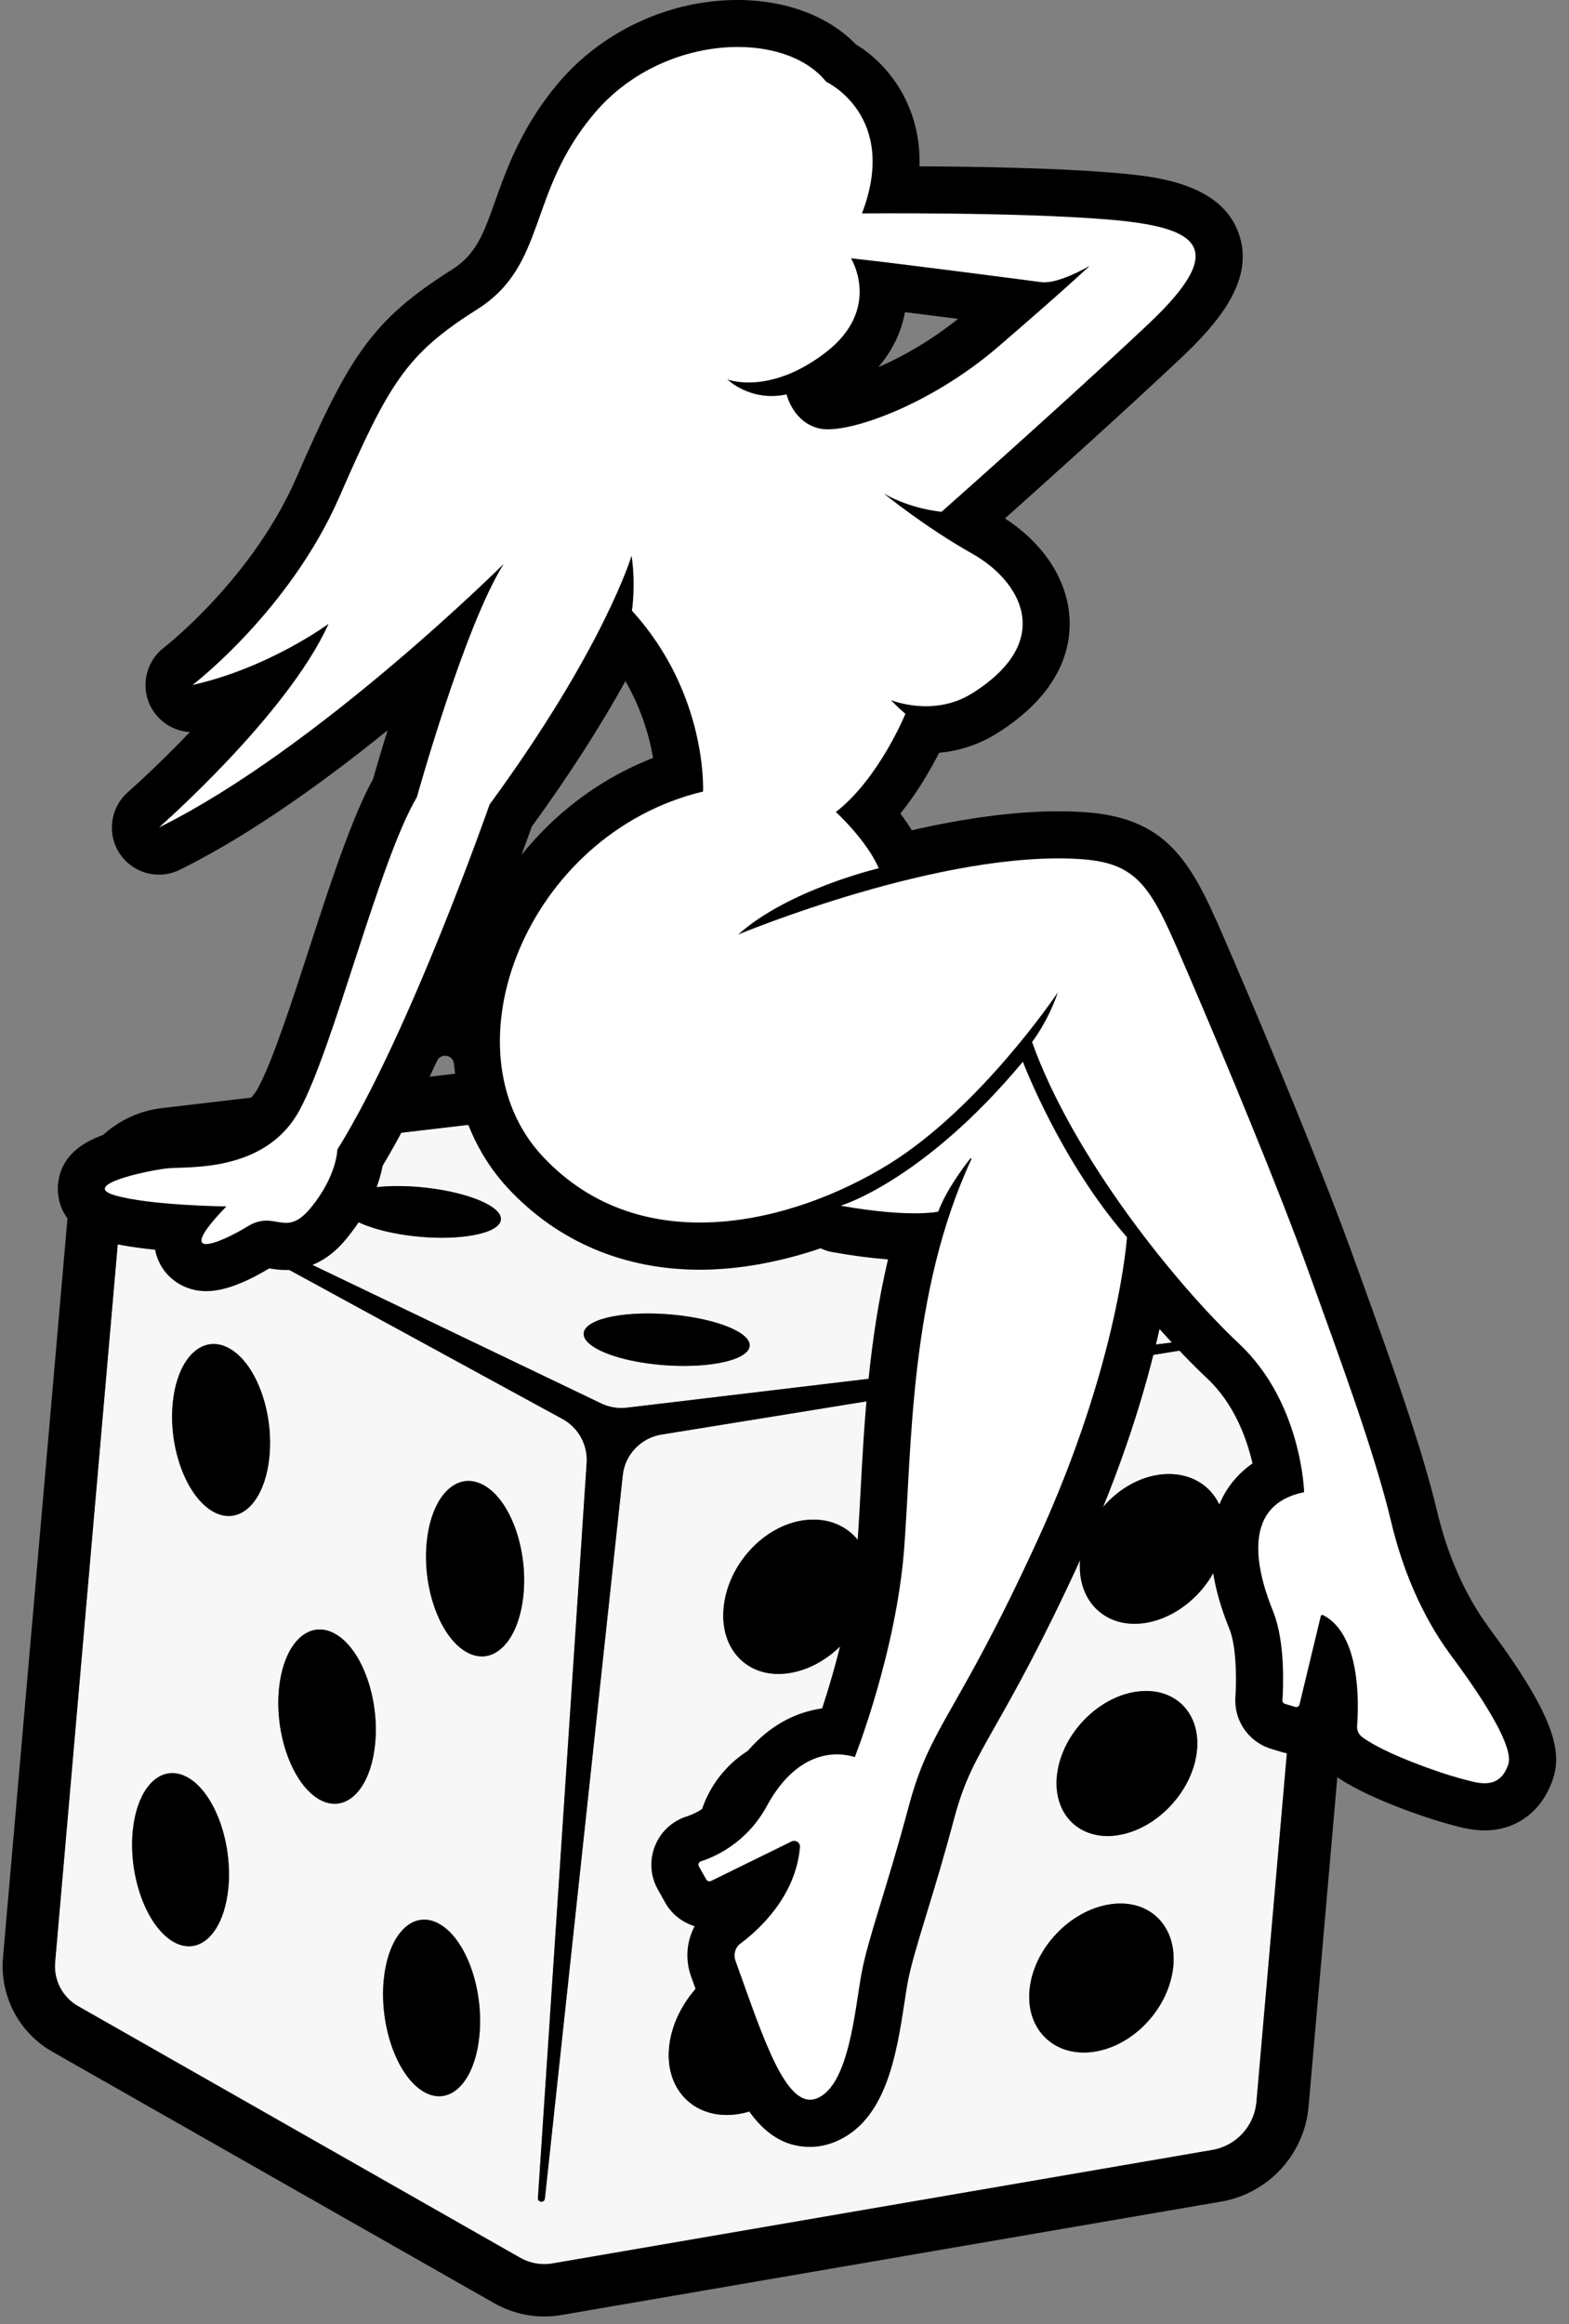
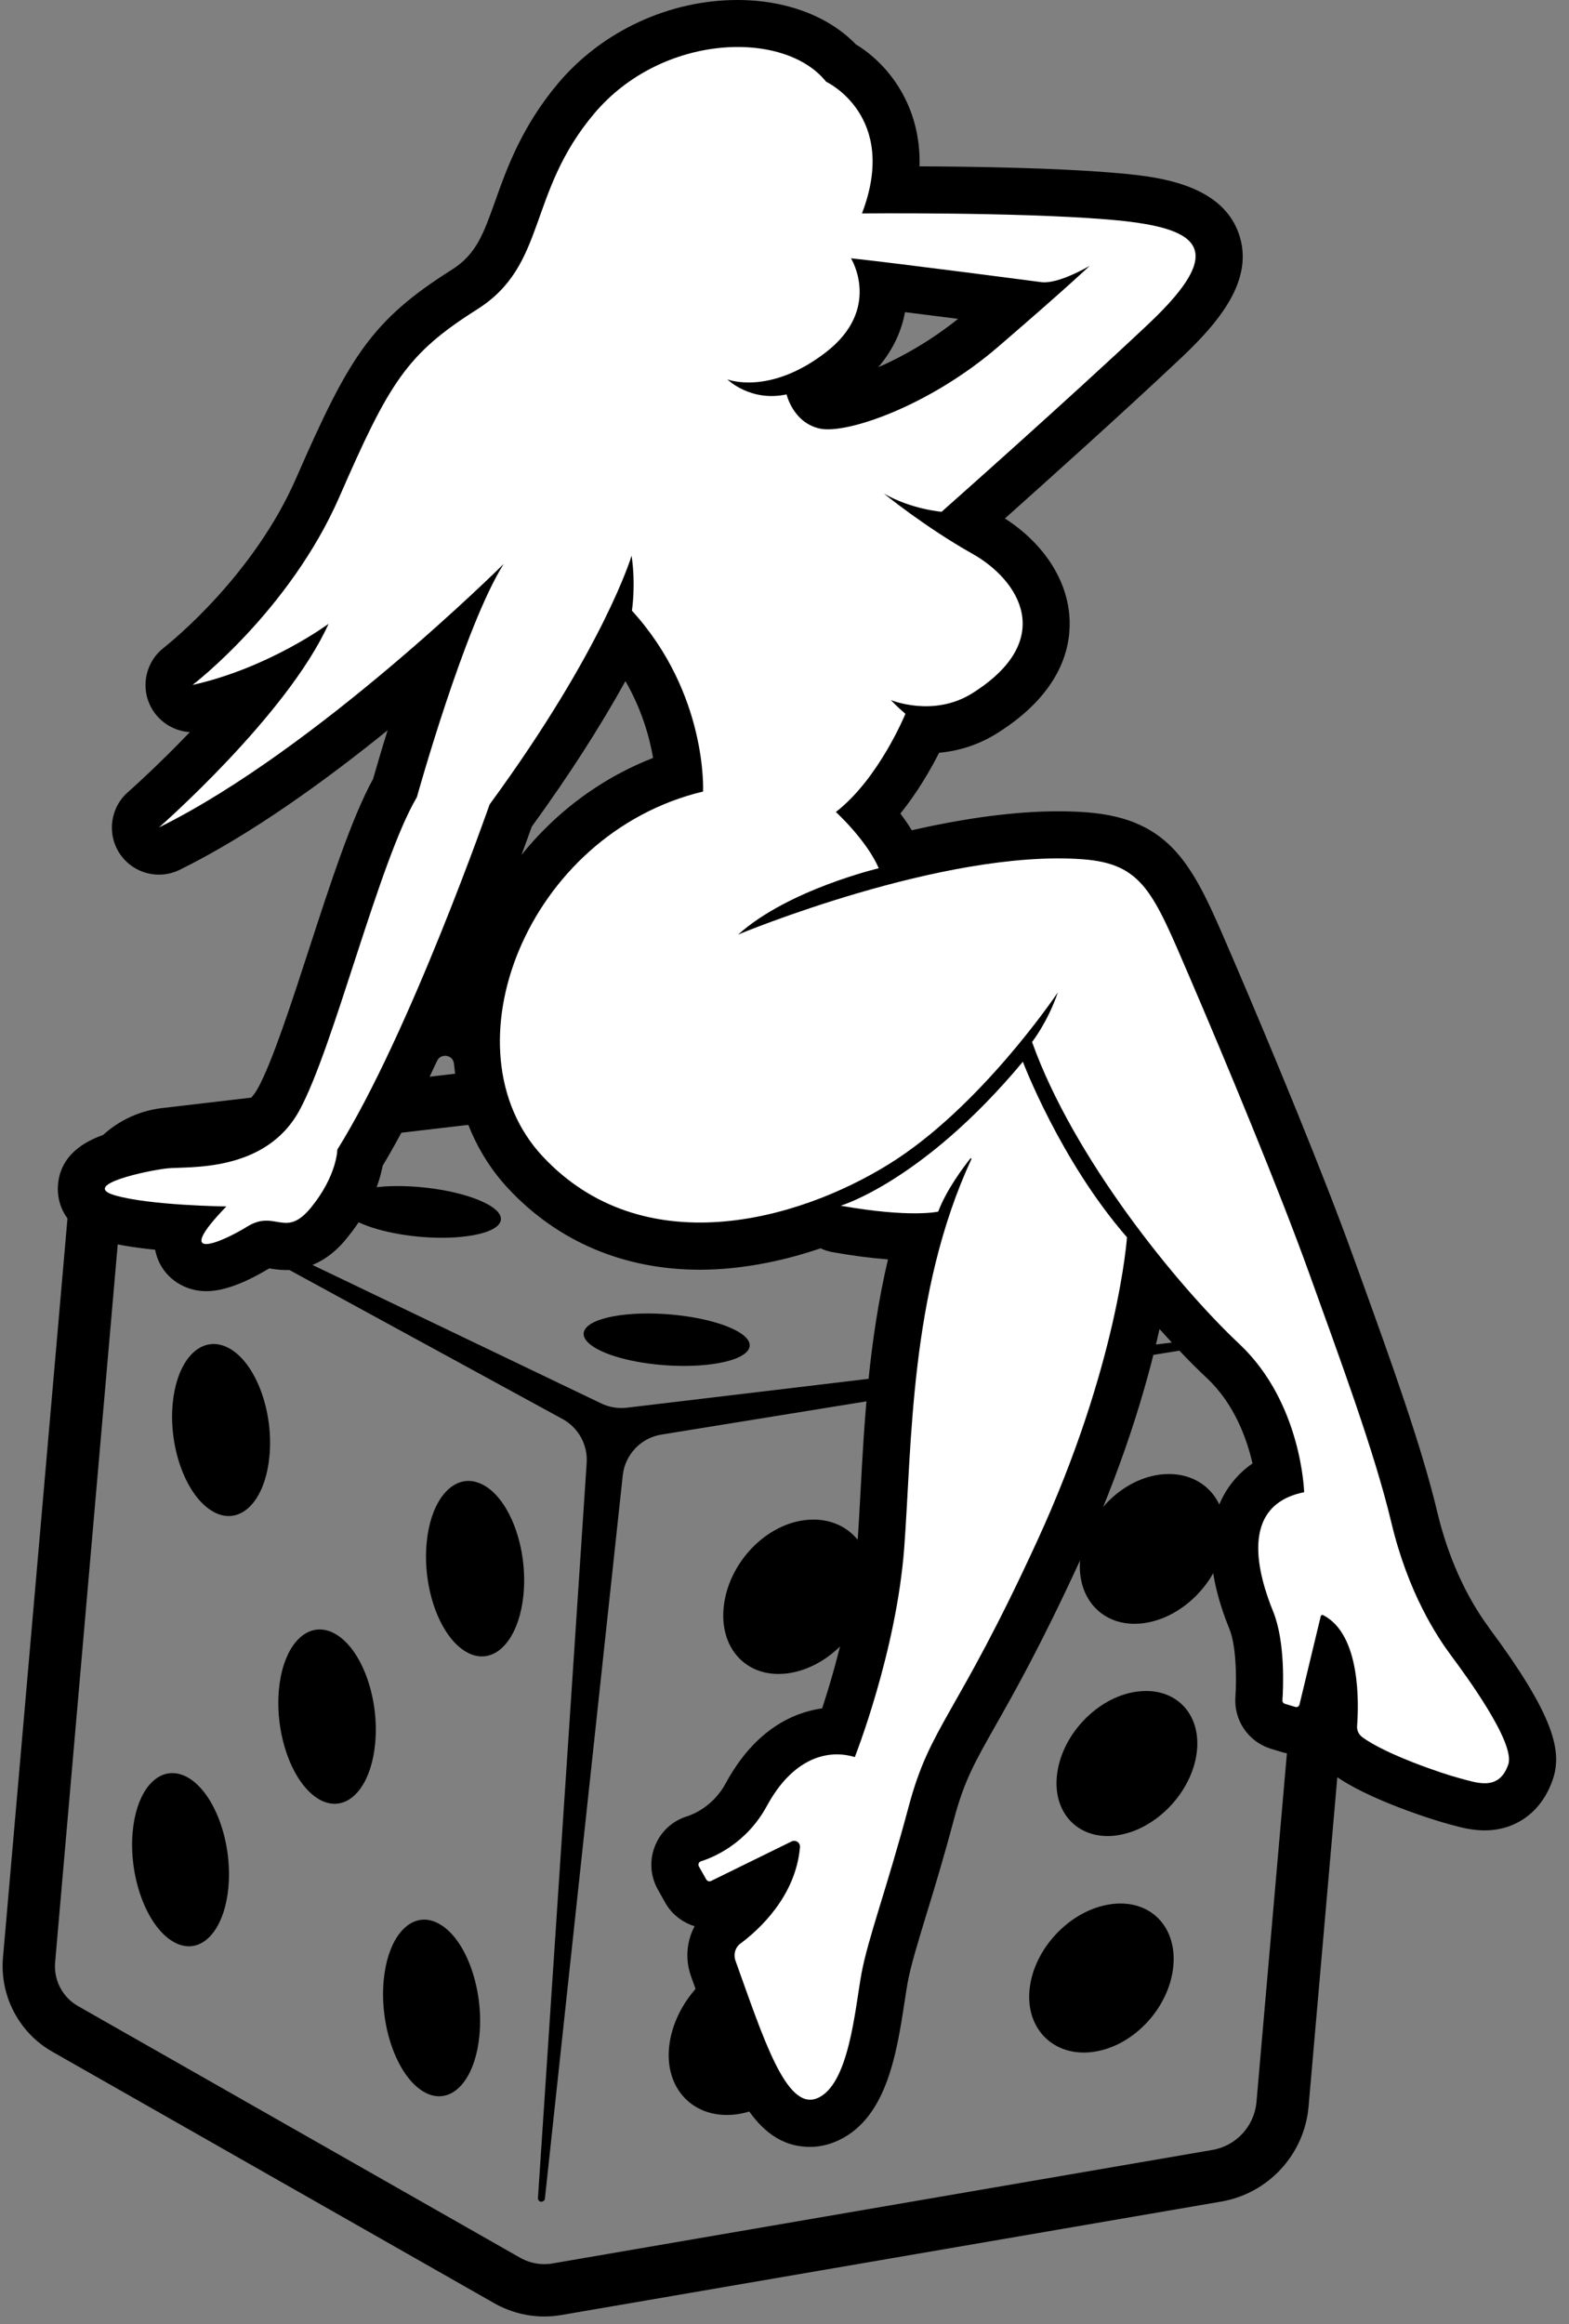
<svg xmlns="http://www.w3.org/2000/svg" width="102" height="151" viewBox="0 0 102 151" fill="none">
  <rect x="0" y="0" width="102" height="151" fill="#808080" stroke="none" />
  <g clip-path="url(#clip0_684_11793)">
-     <path d="M84.257 84.657L54.737 70.725C54.196 70.473 53.598 70.371 53.009 70.442L10.914 75.378C9.275 75.568 7.999 76.885 7.856 78.527L3.581 127.497C3.482 128.66 4.064 129.776 5.077 130.35L33.812 146.694C34.451 147.058 35.196 147.191 35.921 147.065L78.802 139.694C80.36 139.429 81.536 138.143 81.676 136.572L85.951 87.612C86.06 86.371 85.38 85.191 84.251 84.657H84.257ZM63.458 82.208C65.897 81.864 69.353 82.259 71.172 83.085C72.996 83.912 72.462 84.874 69.979 85.231C67.496 85.589 64.04 85.194 62.264 84.35C60.485 83.51 61.019 82.548 63.458 82.208ZM46.329 74.262C48.649 73.953 52.006 74.381 53.832 75.211C55.656 76.038 55.217 76.969 52.853 77.286C50.485 77.609 47.128 77.184 45.349 76.337C43.57 75.497 44.009 74.565 46.329 74.262ZM40.278 85.459C42.713 85.116 46.074 85.541 47.778 86.412C49.485 87.276 48.853 88.269 46.37 88.626C43.887 88.983 40.53 88.558 38.87 87.677C37.21 86.796 37.839 85.803 40.278 85.459ZM24.281 77.16C26.601 76.857 29.863 77.31 31.567 78.177C33.275 79.041 32.737 80.004 30.373 80.32C28.009 80.643 24.747 80.187 23.087 79.303C21.424 78.425 21.962 77.463 24.281 77.16ZM14.846 122.663C14.564 125.612 12.948 127.167 11.234 126.146C9.519 125.119 8.353 121.919 8.628 118.993C8.9 116.068 10.516 114.51 12.237 115.507C13.958 116.51 15.128 119.711 14.846 122.663ZM17.516 94.623C17.237 97.572 15.601 99.184 13.866 98.225C12.135 97.262 10.951 94.112 11.227 91.194C11.499 88.269 13.132 86.657 14.873 87.592C16.615 88.527 17.798 91.677 17.516 94.623ZM24.387 113.306C24.098 116.289 22.465 117.898 20.741 116.908C19.016 115.912 17.849 112.711 18.135 109.752C18.417 106.796 20.05 105.187 21.781 106.153C23.513 107.119 24.679 110.323 24.387 113.306ZM31.162 132.293C30.863 135.31 29.23 136.919 27.516 135.895C25.805 134.867 24.652 131.616 24.948 128.623C25.241 125.633 26.873 124.024 28.594 125.024C30.315 126.024 31.468 129.279 31.162 132.293ZM34.03 103.636C33.73 106.65 32.077 108.316 30.346 107.354C28.611 106.395 27.445 103.191 27.741 100.201C28.033 97.211 29.683 95.544 31.424 96.483C33.162 97.418 34.332 100.619 34.03 103.636ZM53.472 131.398C53.186 134.255 50.775 136.912 48.016 137.357C45.258 137.803 43.203 135.864 43.499 132.997C43.791 130.126 46.298 127.422 49.05 126.99C51.798 126.558 53.761 128.544 53.472 131.398ZM54.917 117.255C54.57 120.01 52.162 122.565 49.526 122.97C46.894 123.381 45.036 121.473 45.383 118.694C45.73 115.919 48.125 113.333 50.761 112.949C53.39 112.565 55.261 114.5 54.917 117.255ZM56.577 103.078C56.305 105.813 53.894 108.34 51.258 108.718C48.621 109.099 46.764 107.18 47.043 104.429C47.322 101.68 49.615 99.143 52.244 98.779C54.873 98.412 56.849 100.34 56.574 103.078H56.577ZM76.275 127.772C76.016 130.408 73.771 132.884 71.186 133.303C68.605 133.721 66.669 131.919 66.931 129.265C67.196 126.616 69.55 124.14 72.128 123.735C74.707 123.327 76.533 125.129 76.275 127.772ZM77.798 113.881C77.468 116.446 75.183 118.854 72.676 119.242C70.169 119.629 68.394 117.84 68.727 115.255C69.06 112.667 71.36 110.286 73.863 109.919C76.37 109.548 78.132 111.316 77.798 113.881ZM79.611 99.949C79.349 102.606 76.999 105.085 74.404 105.459C71.808 105.837 69.962 103.953 70.227 101.279C70.496 98.612 72.764 96.184 75.353 95.82C77.938 95.456 79.873 97.289 79.611 99.949ZM79.795 87.255L42.996 93.214C41.659 93.429 40.621 94.52 40.479 95.868L35.417 142.857C35.404 142.98 35.295 143.068 35.172 143.058C35.05 143.048 34.962 142.939 34.968 142.82L38.135 95.051C38.213 93.881 37.598 92.762 36.567 92.201L10.513 77.993C10.404 77.936 10.363 77.803 10.421 77.694C10.475 77.585 10.608 77.541 10.717 77.592L39.087 91.191C39.608 91.436 40.183 91.534 40.751 91.463L79.73 86.806C79.856 86.796 79.962 86.878 79.979 87C79.996 87.119 79.914 87.231 79.795 87.252V87.255Z" fill="#F7F7F7" />
    <path d="M85.71 81.581L56.189 67.649C55.305 67.238 54.336 67.02 53.377 67.02C53.121 67.02 52.866 67.037 52.618 67.064L10.519 71.999C7.298 72.377 4.751 74.996 4.468 78.231L0.193 127.204C-0.018 129.693 1.244 132.088 3.407 133.312L32.135 149.653C33.132 150.217 34.254 150.513 35.387 150.513C35.764 150.513 36.142 150.479 36.513 150.415L79.387 143.047C82.462 142.52 84.802 139.979 85.07 136.867L89.346 87.908C89.581 85.265 88.118 82.721 85.71 81.581ZM85.958 87.612L81.683 136.571C81.546 138.146 80.366 139.428 78.808 139.693L35.928 147.064C35.747 147.098 35.567 147.112 35.387 147.112C34.839 147.112 34.298 146.969 33.815 146.697L5.081 130.35C4.064 129.775 3.482 128.663 3.584 127.5L7.856 78.527C8.002 76.887 9.278 75.571 10.914 75.377L53.013 70.442C53.132 70.428 53.254 70.421 53.377 70.421C53.842 70.421 54.308 70.527 54.737 70.727L84.257 84.656C85.387 85.19 86.067 86.37 85.958 87.612Z" fill="black" />
    <path d="M69.979 85.234C69.36 85.322 68.676 85.367 67.975 85.367C65.873 85.367 63.598 84.986 62.261 84.353C60.486 83.513 61.016 82.55 63.455 82.207C64.054 82.125 64.71 82.084 65.39 82.084C67.489 82.084 69.795 82.462 71.173 83.088C72.996 83.914 72.462 84.877 69.979 85.234Z" fill="black" />
    <path d="M46.37 88.625C45.775 88.71 45.125 88.751 44.465 88.751C42.37 88.751 40.128 88.346 38.87 87.676C37.21 86.795 37.839 85.802 40.278 85.462C40.849 85.38 41.472 85.343 42.111 85.343C44.2 85.343 46.475 85.748 47.778 86.411C49.486 87.278 48.853 88.268 46.37 88.625Z" fill="black" />
    <path d="M30.373 80.319C29.859 80.391 29.302 80.424 28.727 80.424C26.666 80.424 24.387 79.996 23.087 79.305C21.424 78.424 21.962 77.465 24.281 77.159C24.771 77.095 25.302 77.064 25.849 77.064C27.907 77.064 30.223 77.493 31.567 78.176C33.274 79.04 32.737 80.003 30.373 80.319Z" fill="black" />
    <path d="M52.853 77.285C52.315 77.36 51.73 77.394 51.121 77.394C49.043 77.394 46.724 76.993 45.349 76.34C43.57 75.5 44.009 74.568 46.329 74.265C46.839 74.197 47.4 74.163 47.985 74.163C50.053 74.163 52.407 74.564 53.832 75.21C55.656 76.037 55.217 76.969 52.853 77.285Z" fill="black" />
    <path d="M17.516 94.625C17.292 96.996 16.19 98.503 14.867 98.503C14.544 98.503 14.207 98.414 13.867 98.224C12.136 97.265 10.952 94.115 11.227 91.193C11.448 88.833 12.554 87.326 13.887 87.326C14.207 87.326 14.537 87.411 14.874 87.591C16.615 88.526 17.799 91.676 17.516 94.625Z" fill="black" />
    <path d="M14.846 122.663C14.621 124.996 13.56 126.459 12.281 126.459C11.941 126.459 11.591 126.357 11.234 126.146C9.519 125.119 8.353 121.918 8.628 118.993C8.846 116.666 9.911 115.207 11.203 115.207C11.533 115.207 11.883 115.302 12.237 115.506C13.955 116.51 15.125 119.71 14.846 122.663Z" fill="black" />
    <path d="M24.387 113.306C24.155 115.69 23.064 117.2 21.754 117.2C21.427 117.2 21.087 117.105 20.74 116.908C19.019 115.911 17.853 112.711 18.135 109.751C18.363 107.377 19.461 105.874 20.781 105.874C21.104 105.874 21.441 105.962 21.781 106.153C23.512 107.122 24.679 110.323 24.387 113.306Z" fill="black" />
    <path d="M31.163 132.292C30.924 134.693 29.843 136.204 28.547 136.204C28.214 136.204 27.867 136.105 27.516 135.894C25.805 134.87 24.656 131.615 24.948 128.625C25.183 126.238 26.271 124.727 27.578 124.727C27.904 124.727 28.248 124.823 28.595 125.027C30.316 126.023 31.469 129.282 31.163 132.292Z" fill="black" />
    <path d="M79.611 99.948C79.346 102.605 76.996 105.084 74.4 105.458C74.179 105.492 73.962 105.506 73.751 105.506C71.502 105.506 69.982 103.72 70.223 101.278C70.496 98.612 72.761 96.183 75.353 95.819C75.57 95.788 75.785 95.775 75.996 95.775C78.251 95.775 79.849 97.516 79.611 99.948Z" fill="black" />
    <path d="M77.798 113.884C77.468 116.449 75.179 118.857 72.672 119.241C72.444 119.279 72.22 119.296 72.006 119.296C69.859 119.296 68.421 117.605 68.723 115.255C69.053 112.666 71.356 110.285 73.859 109.918C74.084 109.887 74.302 109.87 74.509 109.87C76.665 109.87 78.097 111.547 77.798 113.884Z" fill="black" />
    <path d="M79.751 86.809C79.751 86.809 79.737 86.809 79.73 86.809L40.751 91.465C40.632 91.479 40.513 91.486 40.394 91.486C39.945 91.486 39.499 91.384 39.091 91.19L10.72 77.591C10.69 77.578 10.655 77.571 10.625 77.571C10.543 77.571 10.462 77.615 10.424 77.693C10.366 77.802 10.407 77.935 10.516 77.993L36.571 92.2C37.601 92.761 38.217 93.88 38.139 95.05L34.972 142.819C34.965 142.938 35.053 143.047 35.176 143.057C35.183 143.057 35.19 143.057 35.196 143.057C35.312 143.057 35.411 142.972 35.424 142.853L40.485 95.863C40.628 94.516 41.666 93.424 43.002 93.21L79.802 87.251C79.921 87.231 80.002 87.118 79.985 86.999C79.968 86.884 79.873 86.802 79.757 86.802L79.751 86.809Z" fill="black" />
    <path d="M34.029 103.635C33.784 106.071 32.659 107.625 31.325 107.625C31.006 107.625 30.679 107.537 30.346 107.353C28.611 106.397 27.444 103.19 27.74 100.203C27.978 97.778 29.108 96.224 30.454 96.224C30.767 96.224 31.094 96.309 31.424 96.486C33.159 97.418 34.329 100.618 34.029 103.635Z" fill="black" />
    <path d="M76.275 127.772C76.016 130.408 73.771 132.884 71.186 133.302C70.935 133.343 70.693 133.363 70.455 133.363C68.251 133.363 66.693 131.659 66.931 129.268C67.197 126.615 69.55 124.139 72.129 123.738C72.373 123.697 72.612 123.68 72.843 123.68C75.037 123.68 76.51 125.384 76.275 127.772Z" fill="black" />
    <path d="M56.577 103.078C56.305 105.816 53.893 108.34 51.261 108.717C51.036 108.751 50.819 108.765 50.604 108.765C48.322 108.765 46.788 106.945 47.046 104.428C47.325 101.68 49.618 99.146 52.247 98.778C52.465 98.748 52.676 98.734 52.88 98.734C55.186 98.734 56.832 100.564 56.577 103.078Z" fill="black" />
    <path d="M53.472 131.398C53.186 134.255 50.775 136.911 48.016 137.357C47.751 137.398 47.492 137.418 47.244 137.418C44.883 137.418 43.234 135.585 43.499 132.996C43.795 130.126 46.298 127.421 49.05 126.99C49.302 126.949 49.55 126.932 49.788 126.932C52.142 126.932 53.734 128.806 53.472 131.398Z" fill="black" />
-     <path d="M54.917 117.255C54.57 120.013 52.159 122.564 49.526 122.969C49.285 123.006 49.053 123.027 48.825 123.027C46.57 123.027 45.067 121.221 45.383 118.694C45.73 115.918 48.128 113.336 50.761 112.949C50.985 112.918 51.203 112.901 51.414 112.901C53.693 112.901 55.234 114.734 54.917 117.255Z" fill="black" />
    <path d="M96.788 105.741C95.278 103.701 94.115 101.099 93.431 98.221C92.421 93.973 90.418 88.425 88.649 83.517C88.475 83.041 88.305 82.568 88.135 82.099L87.982 81.677C86.112 76.466 82.693 68.201 80.115 62.197L79.907 61.721C77.625 56.405 76.248 53.194 70.594 52.776C70.009 52.735 69.407 52.714 68.799 52.714C66.057 52.714 62.86 53.129 59.275 53.946C59.057 53.588 58.809 53.228 58.533 52.861C59.656 51.469 60.503 49.99 61.05 48.912C62.418 48.786 63.686 48.357 64.839 47.633C68.812 45.133 69.588 42.296 69.537 40.361C69.475 37.806 67.918 35.354 65.329 33.687C68.047 31.262 73.098 26.731 76.761 23.276C79.217 20.959 81.588 18.187 80.533 15.18C79.346 11.799 74.89 11.432 72.231 11.214C68.499 10.905 63.292 10.823 59.778 10.809C59.894 6.895 57.758 4.163 55.639 2.884C53.873 1.048 51.088 0 47.945 0C43.503 0 39.149 2.02 36.292 5.401C33.914 8.221 32.924 11.003 32.197 13.051C31.424 15.218 30.958 16.524 29.373 17.524C24.142 20.826 22.697 23.187 19.254 31.065C16.516 37.33 11.244 41.616 10.649 42.085C9.52 42.952 9.139 44.514 9.744 45.806C10.224 46.827 11.23 47.503 12.343 47.568C10.22 49.786 8.424 51.374 8.319 51.466C7.166 52.473 6.935 54.194 7.785 55.466C8.353 56.32 9.309 56.83 10.336 56.83C10.805 56.83 11.271 56.718 11.686 56.514C16.292 54.245 21.166 50.714 25.197 47.452C24.751 48.888 24.421 50.031 24.254 50.612C22.863 53.136 21.455 57.469 20.091 61.66C18.969 65.109 17.697 69.014 16.768 70.704C15.758 72.537 13.52 72.758 11.489 72.823L11.329 72.83C11.04 72.84 10.788 72.85 10.543 72.877C9.921 72.946 8.754 73.15 7.673 73.446C6.571 73.745 3.996 74.452 3.771 76.952C3.652 78.279 4.329 79.932 6.584 80.595C7.441 80.85 8.618 81.054 10.084 81.201C10.129 81.435 10.2 81.667 10.295 81.894C10.812 83.109 12.03 83.894 13.404 83.894C14.778 83.894 16.326 83.119 17.506 82.412C17.737 82.452 18.132 82.52 18.591 82.52C20.877 82.52 22.18 80.908 22.601 80.384C24.135 78.503 24.683 76.758 24.877 75.745C26.067 73.762 27.271 71.388 28.411 68.935C28.659 68.401 29.458 68.534 29.513 69.119C29.802 72.218 31.003 75.044 33.044 77.228C36.264 80.677 40.574 82.5 45.499 82.5C47.965 82.5 50.666 82.02 53.346 81.109C53.591 81.225 53.85 81.309 54.118 81.357C55.418 81.588 56.625 81.745 57.727 81.83C56.469 87.177 56.179 92.514 55.945 96.884C55.88 98.065 55.816 99.286 55.734 100.371C55.424 104.398 54.271 108.493 53.448 111C51.669 111.248 49.118 112.289 47.173 115.878C46.356 117.381 45.037 117.898 44.663 118.017C43.703 118.313 42.941 119.02 42.578 119.946C42.207 120.878 42.278 121.915 42.775 122.786L43.241 123.616L43.298 123.718C43.724 124.415 44.394 124.922 45.159 125.156C44.632 126.139 44.53 127.32 44.931 128.432L45.05 128.762C45.152 129.048 45.254 129.33 45.36 129.629C47.326 135.139 48.877 139.493 52.663 139.493C53.19 139.493 53.714 139.391 54.227 139.19C57.618 137.847 58.282 133.493 58.819 129.986C58.884 129.544 58.952 129.126 59.009 128.803C59.214 127.701 59.676 126.194 60.207 124.449C60.768 122.622 61.37 120.639 62.02 118.194C62.683 115.711 63.36 114.52 64.707 112.139C65.958 109.935 67.669 106.912 70.2 101.415C72.986 95.357 74.526 90.184 75.38 86.354C76.458 87.561 77.513 88.66 78.469 89.551C80.251 91.228 81.057 93.486 81.424 95.085C80.629 95.636 79.986 96.35 79.533 97.191C78.35 99.391 78.486 102.31 79.931 105.864C80.336 106.861 80.411 108.847 80.312 110.276C80.213 111.755 81.122 113.116 82.526 113.595C82.537 113.595 82.543 113.602 82.554 113.605L83.316 113.837C84.047 114.058 84.819 114.01 85.475 113.748C85.737 114.35 86.152 114.884 86.693 115.296C88.792 116.884 93.305 118.289 94.047 118.483C94.139 118.507 94.231 118.531 94.322 118.558L94.37 118.571C94.918 118.721 95.666 118.929 96.513 118.929C98.578 118.929 100.234 117.697 100.941 115.636C101.567 113.816 101.088 111.527 96.781 105.741H96.788ZM35.469 53.806C34.914 54.357 34.39 54.939 33.904 55.548C34.193 54.762 34.418 54.136 34.571 53.711C36.965 50.415 39.006 47.245 40.659 44.255C41.73 46.112 42.227 47.915 42.458 49.245C39.863 50.255 37.465 51.816 35.472 53.806H35.469ZM57.098 23.86C58.135 22.64 58.632 21.395 58.833 20.282C59.979 20.425 61.197 20.578 62.282 20.718C60.469 22.17 58.622 23.197 57.098 23.86Z" fill="black" />
    <path d="M94.332 107.565C93.428 106.344 91.547 103.524 90.451 98.929C89.36 94.33 87.04 88.106 85.101 82.711C83.162 77.313 79.635 68.84 77.302 63.412C74.968 57.986 74.285 56.119 70.377 55.83C61.322 55.163 47.989 60.721 47.989 60.721C51.244 57.799 57.128 56.415 57.128 56.415C56.339 54.585 54.339 52.759 54.339 52.759C57.142 50.592 58.86 46.381 58.86 46.381C58.36 45.959 57.914 45.486 57.914 45.486C57.914 45.486 60.679 46.636 63.213 45.041C68.693 41.595 66.292 37.708 63.213 35.98C60.139 34.252 57.455 32.065 57.455 32.065C59.251 33.099 61.213 33.252 61.213 33.252C61.213 33.252 69.373 26.034 74.666 21.044C79.958 16.051 77.941 14.748 71.982 14.259C66.026 13.769 56.036 13.867 56.036 13.867C58.468 7.521 53.706 5.31 53.706 5.31C50.985 1.908 43.033 2.163 38.635 7.371C34.24 12.575 35.594 17.214 31.013 20.106C26.431 22.997 25.305 24.867 22.064 32.282C18.826 39.694 12.519 44.504 12.519 44.504C17.506 43.388 21.36 40.531 21.36 40.531C18.689 46.456 10.336 53.762 10.336 53.762C20.625 48.687 32.744 36.643 32.744 36.643C30.193 40.684 27.101 51.796 27.101 51.796C24.645 55.932 21.689 68.106 19.451 72.174C17.21 76.242 12.162 75.772 10.873 75.915C9.581 76.055 5.193 76.993 7.451 77.66C9.707 78.33 14.717 78.388 14.717 78.388C11.186 82.037 14.251 80.82 16.084 79.691C17.921 78.561 18.543 80.52 20.227 78.449C21.914 76.374 21.931 74.691 21.931 74.691C26.635 67.16 31.829 52.269 31.829 52.269C39.278 42.102 41.06 36.105 41.06 36.105C41.343 38.031 41.081 39.677 41.081 39.677C46.016 45.089 45.706 51.429 45.706 51.429C34.22 54.184 28.792 68.194 35.278 75.136C41.768 82.078 51.751 79.374 57.771 75.65C63.696 71.987 68.618 64.704 68.771 64.48C68.111 66.412 67.094 67.704 67.094 67.704C69.771 75.211 76.496 83.5 80.567 87.323C84.638 91.153 84.781 96.956 84.781 96.956C80.441 97.827 81.853 102.459 82.771 104.718C83.57 106.691 83.421 109.742 83.37 110.483C83.363 110.582 83.428 110.67 83.519 110.701L84.21 110.908C84.326 110.946 84.448 110.874 84.479 110.755L85.86 105.017C85.873 104.949 85.951 104.912 86.013 104.942C88.482 106.191 88.329 110.765 88.224 112.143C88.203 112.418 88.322 112.687 88.543 112.854C90.033 113.98 93.805 115.255 94.826 115.521C95.945 115.81 97.438 116.439 98.053 114.643C98.533 113.245 95.24 108.786 94.332 107.565ZM53.683 22.895C57.36 20.061 55.322 16.782 55.322 16.782C58.468 17.119 67.703 18.333 67.703 18.333C68.809 18.466 70.74 17.33 70.843 17.269C70.751 17.357 69.224 18.803 64.887 22.534C60.411 26.388 55.009 28.235 53.281 27.844C51.55 27.453 51.135 25.626 51.135 25.626C48.775 26.133 47.285 24.65 47.285 24.65C47.285 24.65 50.002 25.728 53.683 22.895Z" fill="white" />
    <path d="M73.264 80.391C73.264 80.391 72.72 88.616 67.421 100.136C62.125 111.66 60.499 112.034 59.067 117.401C57.635 122.765 56.431 125.922 56.002 128.245C55.577 130.571 55.196 135.51 53.105 136.34C51.105 137.133 49.621 132.418 47.812 127.391C47.666 126.986 47.795 126.534 48.139 126.279C49.285 125.429 51.73 123.248 52.006 120.017C52.033 119.724 51.724 119.52 51.462 119.646L46.227 122.214C46.115 122.269 45.979 122.228 45.914 122.119L45.438 121.276C45.363 121.146 45.424 120.98 45.57 120.935C46.339 120.694 48.509 119.823 49.859 117.333C51.523 114.265 53.778 113.616 55.57 114.167C55.57 114.167 58.268 107.344 58.781 100.599C59.285 93.932 59.125 83.983 63.149 75.32C63.169 75.272 63.111 75.235 63.081 75.272C62.618 75.857 61.523 77.316 60.992 78.725C60.992 78.725 59.196 79.146 54.652 78.34C54.652 78.34 60.023 76.752 66.496 68.986C66.496 68.986 68.924 75.415 73.264 80.391Z" fill="white" />
  </g>
  <defs>
    <clipPath id="clip0_684_11793">
      <rect width="102" height="151" fill="white" />
    </clipPath>
  </defs>
</svg>